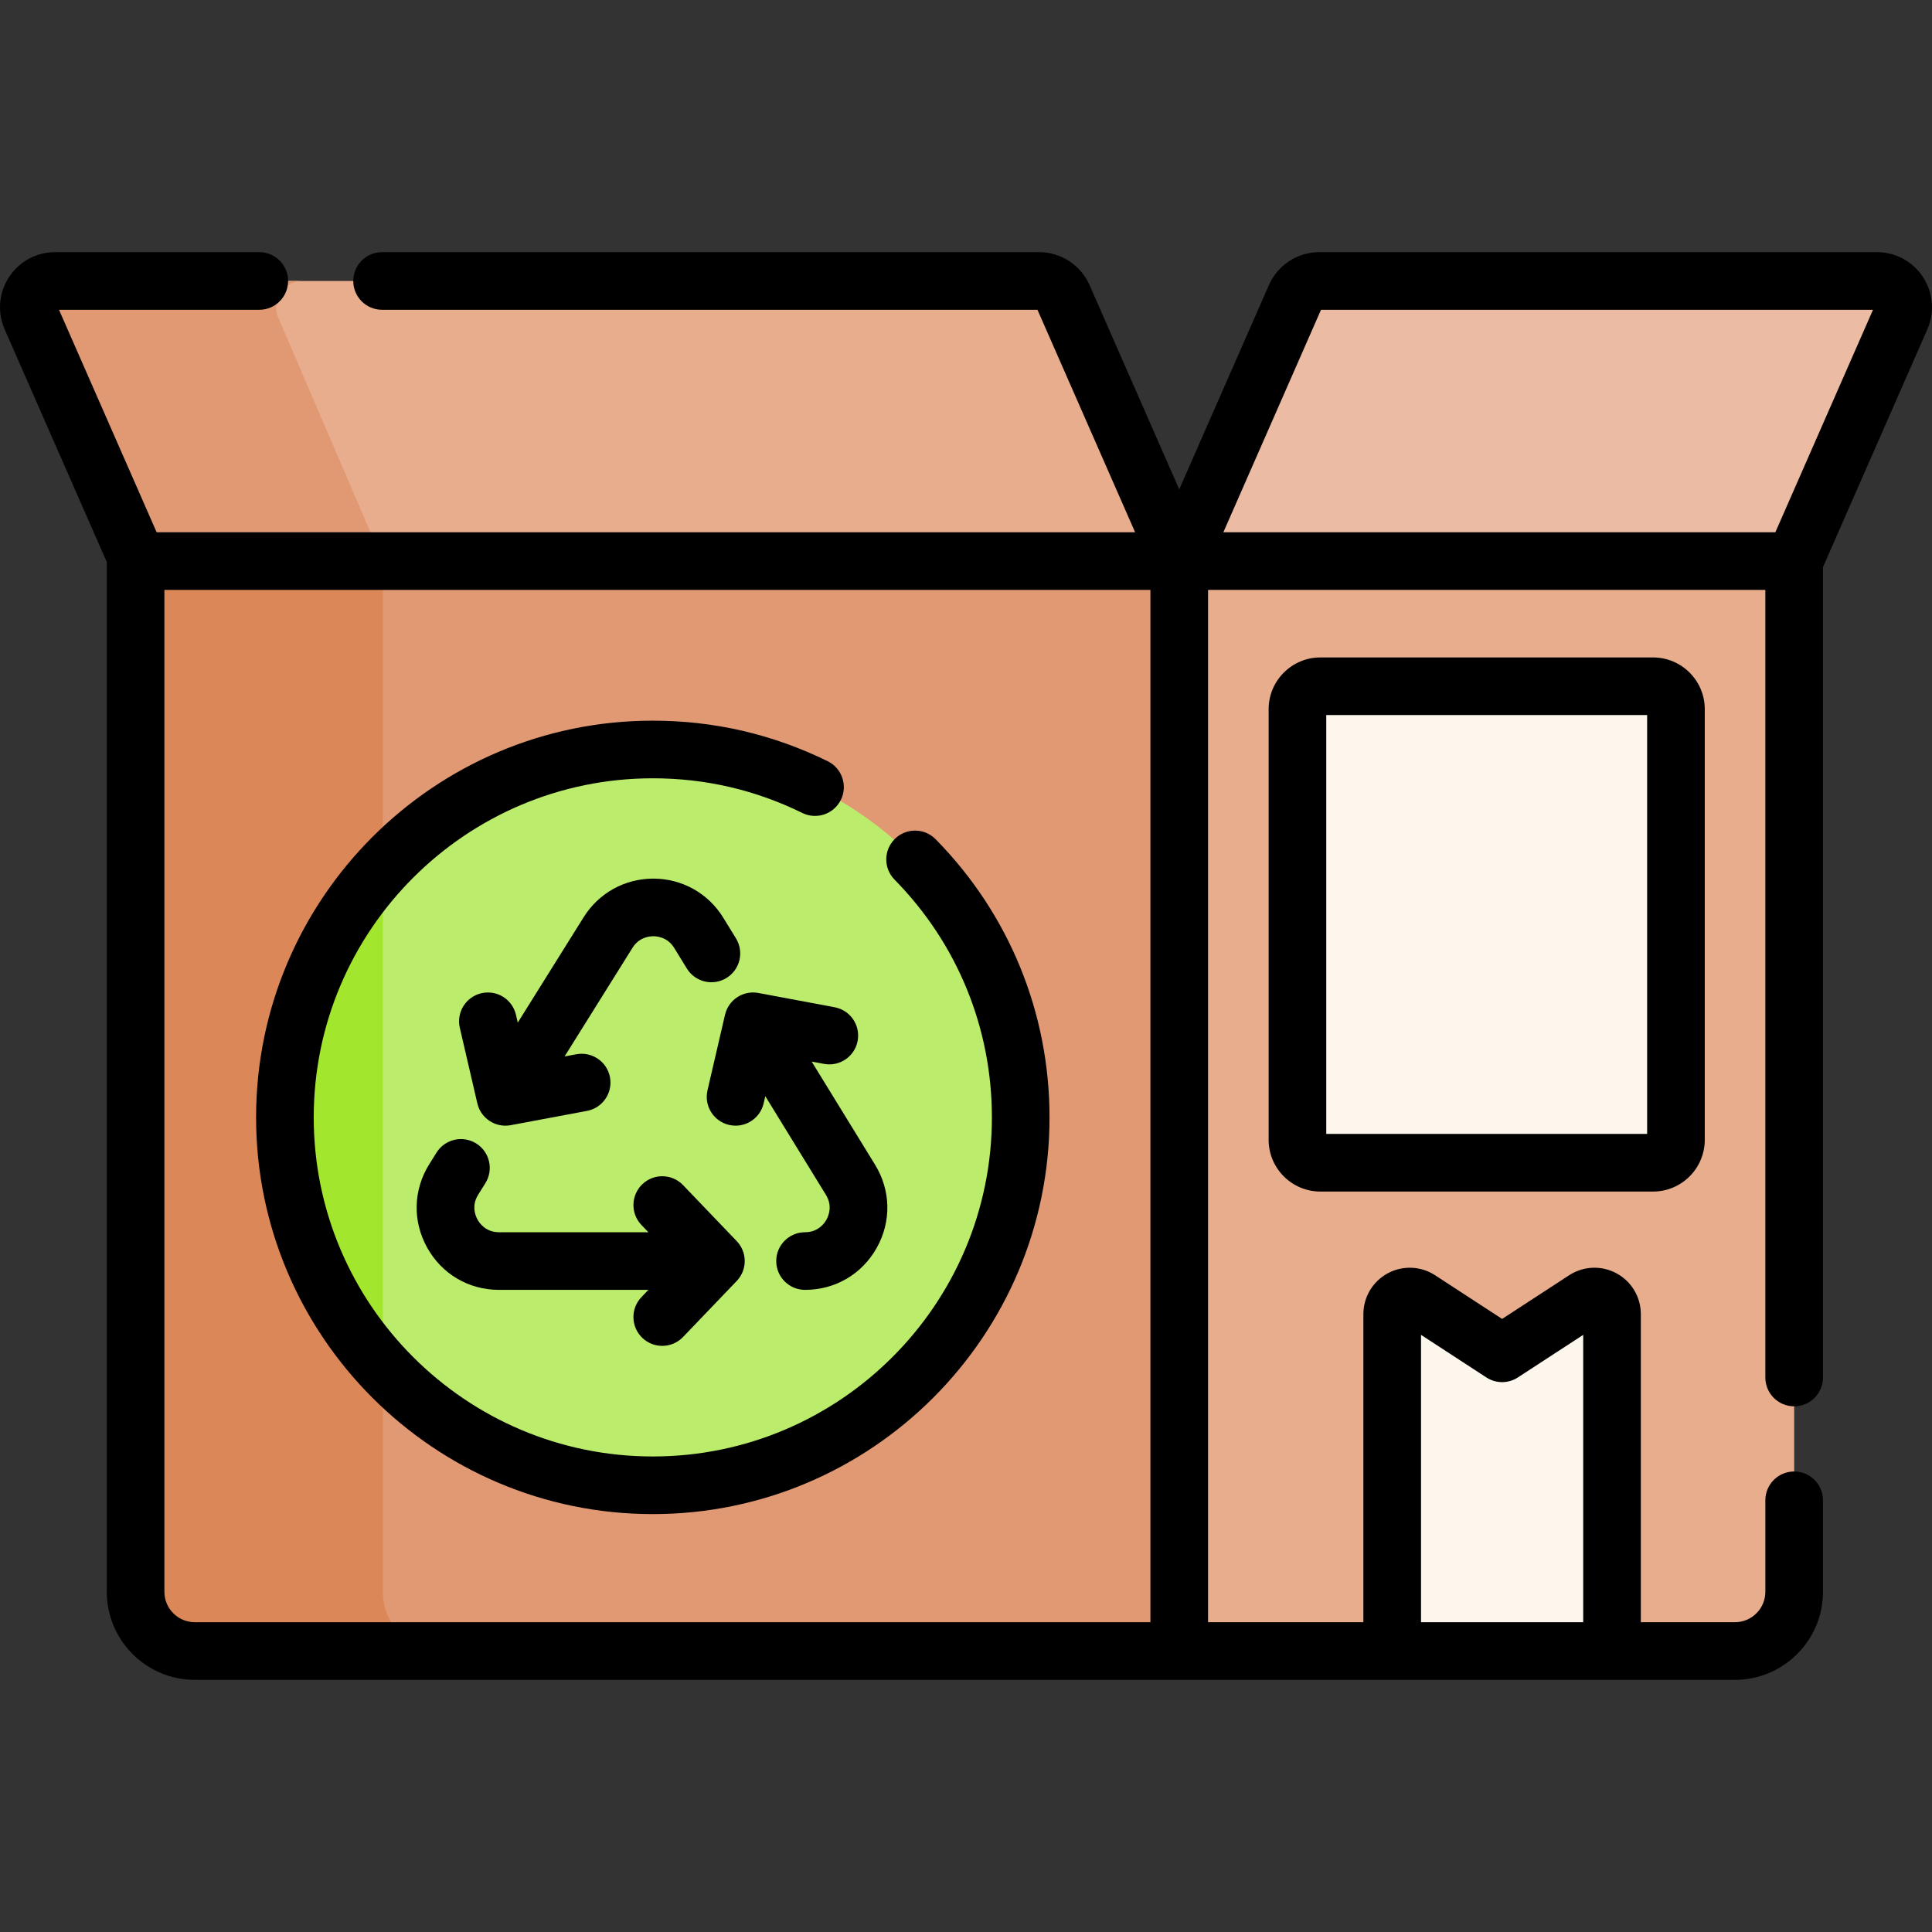
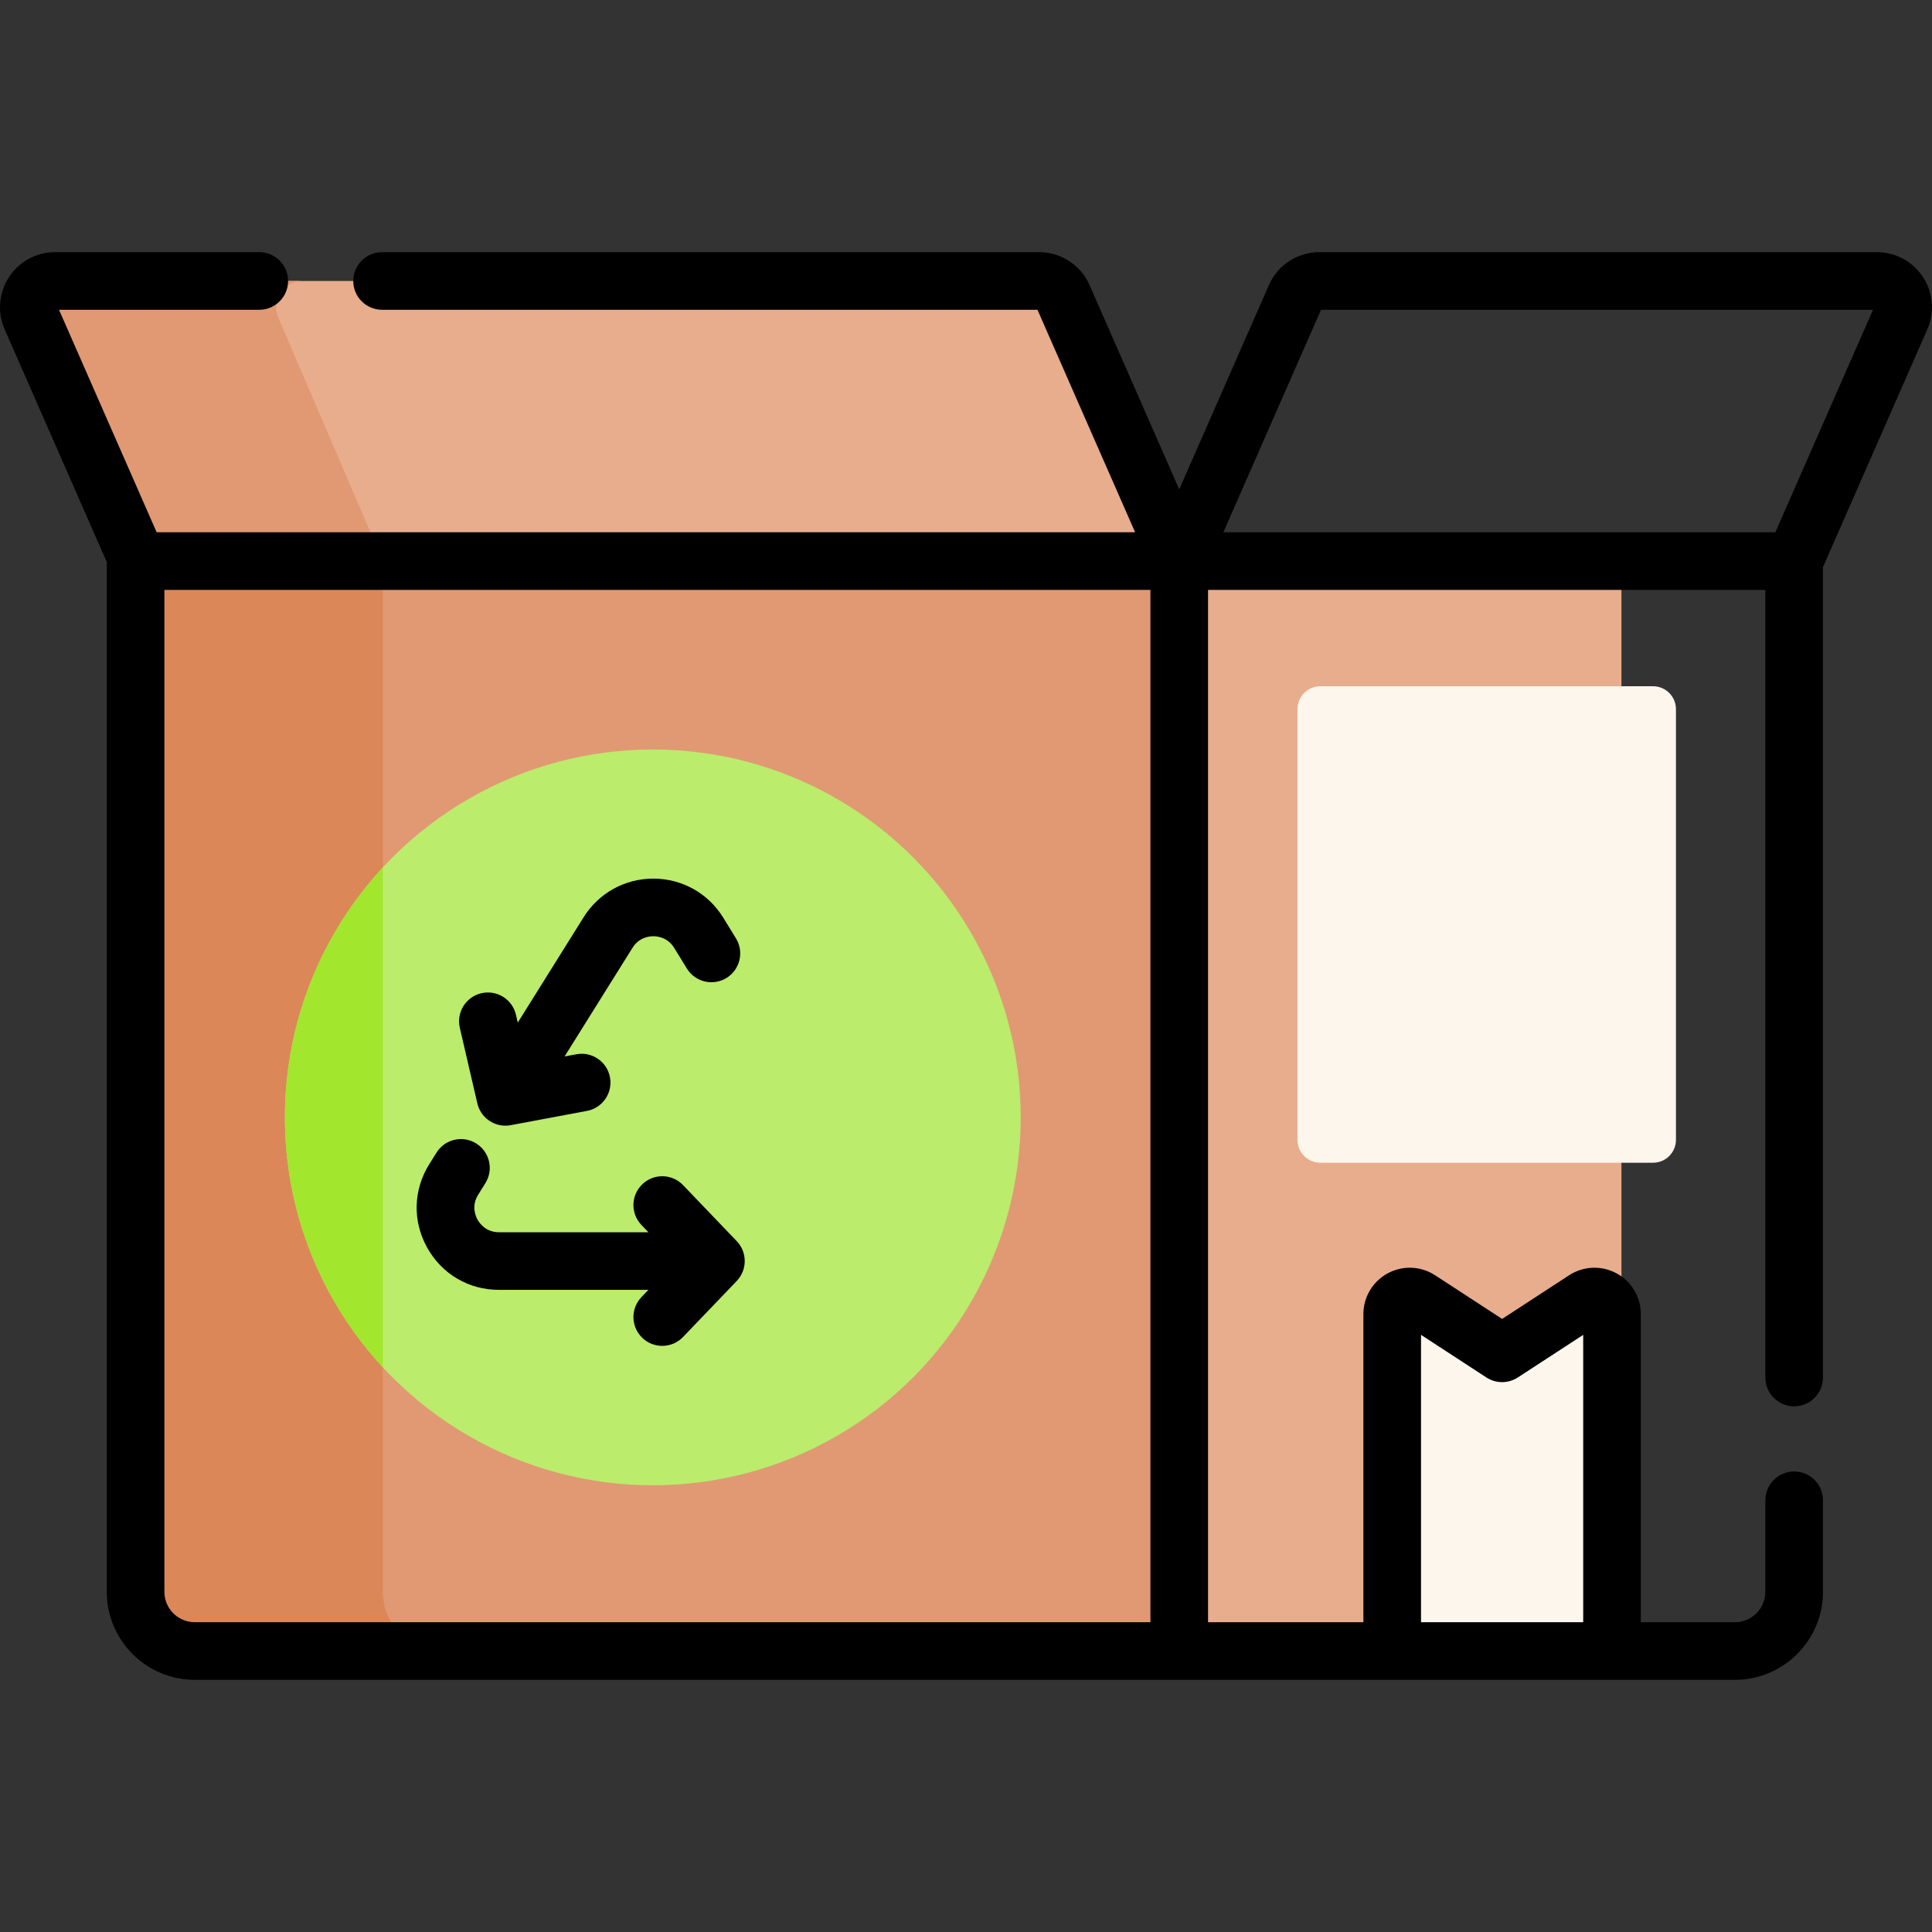
<svg xmlns="http://www.w3.org/2000/svg" id="Capa_1" height="512" viewBox="0 0 502.861 502.861" width="512">
  <rect x="0" y="0" width="502.861" height="502.861" fill="#333333" stroke="none" />
  <g>
    <g>
      <path d="m276.726 77.22c-1.09-2.485-3.547-4.089-6.261-4.089h-256.122c-4.934 0-8.244 5.067-6.261 9.585l27.205 63.322 25.271 49.039 236.809-16.458 9.564-32.577z" fill="#e8ad8c" />
-       <path d="m488.518 73.13h-145.121c-2.713 0-5.17 1.604-6.261 4.089l-30.205 68.821 8.009 21.589 135.893-2.451 16.153-19.138 27.793-63.326c1.983-4.517-1.327-9.584-6.261-9.584z" fill="#ecbba3" />
      <path d="m99.649 146.037-27.204-63.322c-1.983-4.518 1.327-9.585 6.261-9.585h-64.363c-4.934 0-8.244 5.067-6.261 9.585l27.205 63.322 25.271 49.039 39.091-2.717z" fill="#e19974" />
      <path d="m306.927 146.037h-271.64v268.28c0 8.51 6.91 15.42 15.42 15.42h256.22l30.774-26.811v-207.85z" fill="#e19974" />
      <path d="m99.649 414.317v-268.28h-64.362v268.28c0 8.51 6.91 15.42 15.42 15.42h64.362c-8.51 0-15.42-6.91-15.42-15.42z" fill="#dc8758" />
      <g>
        <circle cx="169.913" cy="290.833" fill="#bbec6c" r="95.758" />
      </g>
      <path d="m74.155 290.833c0 25.116 9.674 47.97 25.494 65.05v-130.099c-15.819 17.08-25.494 39.933-25.494 65.049z" fill="#a2e62e" />
      <g>
-         <path d="m306.927 146.037v283.7h55.437v-.005l6.68-6.675h44.954l5.579 6.675v.005h31.99c8.52 0 15.42-6.91 15.42-15.42v-268.28z" fill="#e8ad8c" />
+         <path d="m306.927 146.037v283.7h55.437v-.005l6.68-6.675l5.579 6.675v.005h31.99c8.52 0 15.42-6.91 15.42-15.42v-268.28z" fill="#e8ad8c" />
        <g fill="#fdf6ec">
          <path d="m419.578 429.732h-57.213v-87.69c0-3.633 4.03-5.817 7.074-3.834l21.533 14.033 21.533-14.033c3.044-1.984 7.074.201 7.074 3.834v87.69z" />
          <path d="m430.255 302.636h-86.593c-3.292 0-5.961-2.669-5.961-5.961v-112.096c0-3.292 2.669-5.961 5.961-5.961h86.593c3.292 0 5.961 2.669 5.961 5.961v112.096c0 3.292-2.669 5.961-5.961 5.961z" />
        </g>
      </g>
    </g>
    <g>
      <path d="m500.522 72.127c-2.657-4.068-7.145-6.497-12.004-6.497h-145.121c-5.689 0-10.844 3.366-13.128 8.576l-23.338 53.173-23.338-53.175c-2.287-5.208-7.44-8.574-13.129-8.574h-171.017c-4.143 0-7.5 3.357-7.5 7.5s3.357 7.5 7.5 7.5h170.585l25.417 57.911h-254.675l-25.416-57.911h52.126c4.143 0 7.5-3.357 7.5-7.5s-3.357-7.5-7.5-7.5h-53.141c-4.859 0-9.347 2.429-12.004 6.497s-3.077 9.154-1.124 13.604l26.575 60.551v268.032c0 12.637 10.282 22.918 22.92 22.918h400.856c12.638 0 22.919-10.281 22.919-22.918v-23.816c0-4.143-3.357-7.5-7.5-7.5s-7.5 3.357-7.5 7.5v23.816c0 4.366-3.553 7.918-7.919 7.918h-24.489v-80.189c0-4.436-2.423-8.504-6.323-10.617-3.899-2.115-8.632-1.921-12.346.501l-17.438 11.363-17.438-11.363c-3.716-2.422-8.448-2.614-12.347-.501-3.9 2.113-6.323 6.182-6.323 10.617v80.189h-40.433v-268.69h145.055v204.994c0 4.143 3.357 7.5 7.5 7.5s7.5-3.357 7.5-7.5v-210.923l27.16-61.882c1.955-4.451 1.535-9.536-1.122-13.604zm-130.658 275.311 17.013 11.086c2.488 1.623 5.701 1.623 8.189 0l17.012-11.086v74.793h-42.214zm-319.154 74.793c-4.367 0-7.92-3.552-7.92-7.918v-260.772h256.641v268.69zm411.377-283.69h-143.673l25.417-57.911h143.673z" />
-       <path d="m343.662 171.118c-7.423 0-13.461 6.038-13.461 13.461v112.096c0 7.423 6.038 13.461 13.461 13.461h86.593c7.423 0 13.462-6.038 13.462-13.461v-112.096c0-7.423-6.039-13.461-13.462-13.461zm85.054 124.018h-83.516v-109.018h83.516z" />
      <path d="m170.045 243.685h.021c1.069.004 3.736.309 5.416 3.042l3.293 5.358c2.169 3.53 6.788 4.631 10.316 2.463 3.529-2.169 4.632-6.787 2.463-10.316l-3.292-5.358c-3.903-6.352-10.684-10.16-18.139-10.188h-.084c-7.421 0-14.195 3.753-18.131 10.051l-17.141 27.425-.471-2.034c-.936-4.034-4.959-6.547-9.001-5.612-4.035.937-6.548 4.966-5.612 9.001l4.56 19.665c.801 3.452 3.875 5.807 7.3 5.807.457 0 .922-.042 1.388-.129l19.842-3.717c4.071-.763 6.754-4.682 5.991-8.753s-4.68-6.748-8.753-5.991l-3.059.573 17.678-28.285c1.689-2.703 4.332-3.002 5.415-3.002z" />
      <path d="m167.182 348.218c1.453 1.394 3.321 2.085 5.188 2.085 1.973 0 3.943-.773 5.416-2.312l13.967-14.576c2.78-2.9 2.78-7.477 0-10.378l-13.967-14.575c-2.866-2.991-7.613-3.091-10.604-.226-2.99 2.866-3.092 7.613-.226 10.604l1.807 1.886h-38.891c-3.394 0-5.035-2.3-5.583-3.289-.549-.989-1.629-3.6.17-6.478l1.877-3.003c2.195-3.513 1.127-8.14-2.385-10.336-3.512-2.193-8.14-1.127-10.336 2.385l-1.877 3.004c-4.18 6.689-4.393 14.801-.569 21.7 3.824 6.898 10.815 11.017 18.703 11.017h38.893l-1.809 1.888c-2.867 2.99-2.765 7.738.226 10.604z" />
-       <path d="m197.396 258.449c-3.951-.74-7.78 1.764-8.688 5.678l-4.56 19.665c-.936 4.035 1.577 8.064 5.612 9.001.57.132 1.14.195 1.701.195 3.411 0 6.496-2.343 7.3-5.808l.432-1.865 15.783 25.685c1.77 2.88.683 5.477.133 6.459s-2.192 3.268-5.571 3.268c-4.143 0-7.5 3.357-7.5 7.5s3.357 7.5 7.5 7.5c7.853 0 14.83-4.092 18.663-10.945 3.833-6.854 3.667-14.941-.444-21.634l-16.492-26.839 3.211.602c4.076.76 7.99-1.92 8.753-5.991s-1.92-7.99-5.991-8.753z" />
-       <path d="m243.523 218.429c-2.906-2.954-7.654-2.99-10.606-.087-2.953 2.905-2.991 7.653-.087 10.606 16.341 16.611 25.341 38.589 25.341 61.885 0 48.666-39.593 88.258-88.258 88.258s-88.257-39.592-88.257-88.258 39.592-88.258 88.257-88.258c13.651 0 26.742 3.036 38.91 9.023 3.72 1.83 8.212.298 10.041-3.418 1.829-3.717.299-8.212-3.418-10.041-14.246-7.01-29.566-10.564-45.533-10.564-56.936 0-103.257 46.321-103.257 103.258s46.321 103.258 103.257 103.258c56.937 0 103.258-46.321 103.258-103.258-.001-27.256-10.53-52.97-29.648-72.404z" />
    </g>
  </g>
</svg>